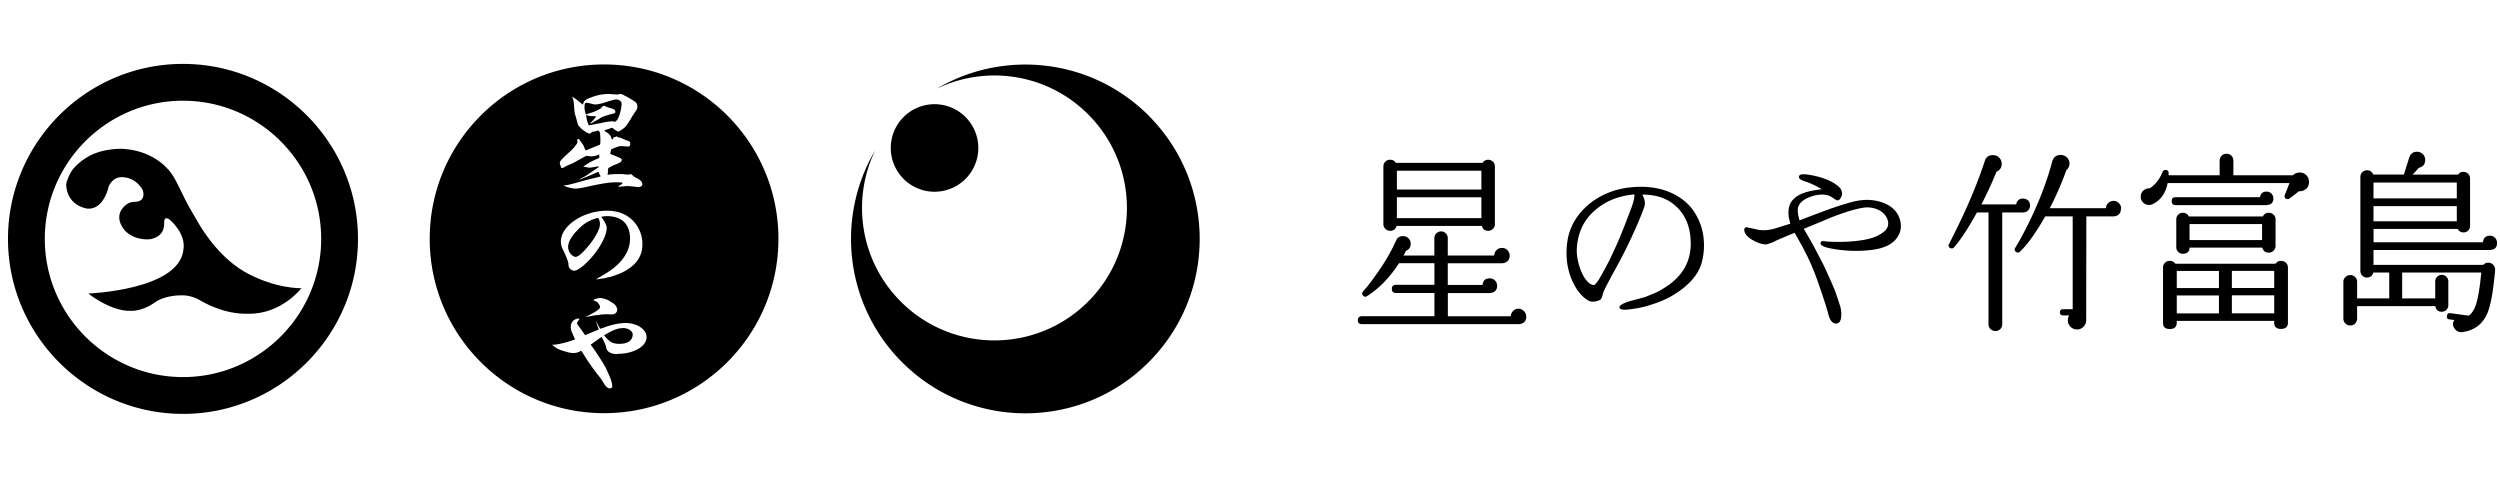
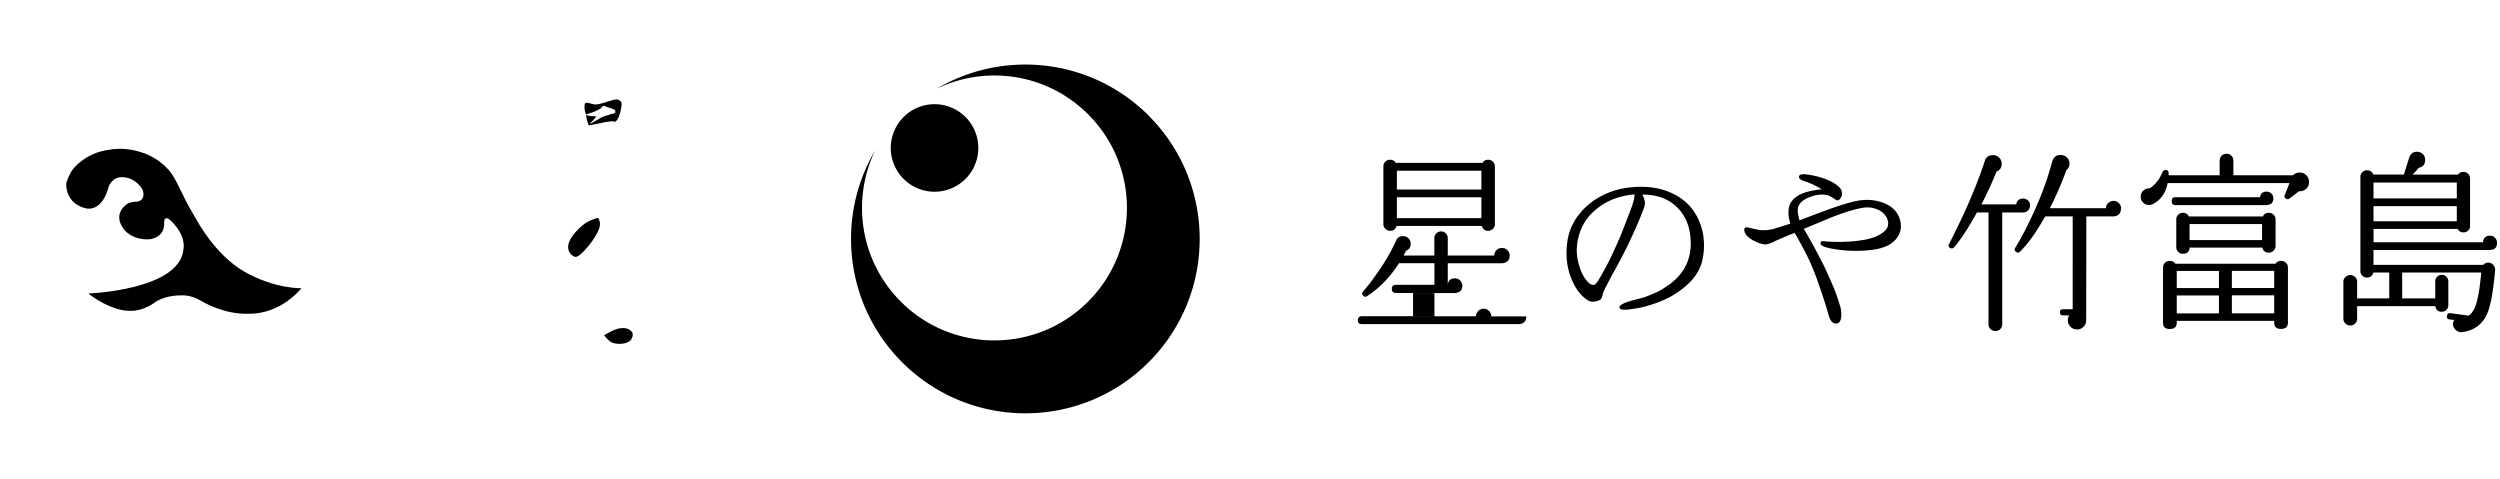
<svg xmlns="http://www.w3.org/2000/svg" width="313" height="60" fill="none">
  <g fill="#000" style="mix-blend-mode:color-burn">
-     <path d="M191.09 39.61c0 .6-.3.92-.9.97h-19.68c-.34 0-.51-.16-.51-.48 0-.32.17-.51.51-.51h9.08v-2.91h-4.82c-.34 0-.51-.17-.51-.51 0-.34.17-.51.51-.51h4.82v-2.71h-4.43c-1.15 1.78-2.48 3.15-4 4.12-.16.11-.31.11-.46-.02-.19-.18-.21-.36-.05-.56.45-.5.94-1.11 1.45-1.84 1.1-1.5 1.97-2.95 2.61-4.36.03-.06.06-.11.07-.15.16-.39.45-.58.87-.58.27 0 .5.09.69.28.19.19.28.41.28.67 0 .44-.2.73-.6.9-.08.18-.18.37-.29.58h3.85v-2.18c0-.23.08-.42.25-.59a.81.81 0 0 1 .59-.25c.24 0 .44.09.6.25.16.17.24.37.24.59v2.18h5.81c.02-.27.12-.5.3-.68.19-.18.41-.27.67-.27.27 0 .5.09.69.28.18.19.28.41.28.67 0 .58-.31.9-.92.97h-6.83v2.71h4.36c.05-.55.35-.82.9-.82.26 0 .48.09.65.27.18.18.27.4.27.65 0 .53-.27.83-.8.9-.05.02-.09.02-.12.02h-5.25v2.91h7.87c.02-.26.12-.48.3-.67.18-.19.41-.28.67-.28.26 0 .48.1.68.29.19.19.29.42.29.68l.01-.01Zm-3.92-11.55c0 .23-.09.42-.25.59a.81.81 0 0 1-.59.25c-.42 0-.69-.2-.8-.61h-10.68c-.11.4-.38.61-.8.61-.24 0-.44-.09-.61-.25a.84.84 0 0 1-.24-.59v-7.21c0-.24.08-.44.24-.61.16-.16.36-.24.61-.24.31 0 .54.13.7.39h10.87c.16-.26.4-.39.7-.39.23 0 .42.08.59.24.17.16.25.36.25.61v7.21h.01Zm-1.7-4.33v-2.35h-10.58v2.35h10.58Zm0 3.58V24.7h-10.58v2.61h10.58ZM212.981 33.11c-.48 1.47-1.7 2.77-3.65 3.93-.82.48-1.88.91-3.17 1.28-.59.17-1.25.3-1.98.39-.89.13-1.37.07-1.42-.19-.06-.26.39-.54 1.34-.83.63-.17 1.25-.33 1.87-.5.78-.32 1.29-.53 1.53-.64.5-.26 1.02-.59 1.56-.97 1.76-1.32 2.64-3.03 2.62-5.15-.02-2.1-.72-3.71-2.12-4.84-1-.82-2.32-1.23-3.95-1.23.22.39.33.75.33 1.09 0 .17-.03.32-.08.45-.33.98-.95 2.45-1.87 4.4-.35.76-.92 1.87-1.7 3.31-.32.56-.76 1.39-1.34 2.51-.15.3-.25.58-.31.83-.06.19-.11.33-.15.42-.05.09-.13.17-.26.22-.54.22-.98.24-1.34.06-.52-.3-.99-.75-1.42-1.36-.89-1.36-1.34-2.9-1.34-4.62 0-.65.06-1.31.2-1.98.32-1.39 1.02-2.62 2.12-3.68.82-.8 1.8-1.43 2.95-1.89 1-.41 2.15-.65 3.45-.72 1.39-.07 2.68.1 3.87.53 1.37.52 2.44 1.29 3.2 2.31.95 1.32 1.42 2.81 1.42 4.48 0 .83-.12 1.64-.36 2.42v-.03Zm-8.35-8.77c-.5.04-1.01.12-1.53.25-1.28.3-2.42.88-3.42 1.75-1.34 1.15-2.09 2.67-2.25 4.57-.06.59 0 1.26.19 2.01.19.74.44 1.35.75 1.84.43.63.82.94 1.17.92.19-.02.46-.36.84-1.03.26-.45.61-1.09 1.06-1.95.26-.52.64-1.34 1.14-2.45.45-1.04 1.03-2.52 1.75-4.45.21-.63.31-1.11.31-1.45l-.01-.01ZM237.771 27.21c.15.37.22.74.22 1.11 0 .41-.1.8-.31 1.17-.52.96-1.59 1.56-3.2 1.78-.69.09-1.38.14-2.09.14-1.17 0-2.32-.12-3.45-.36-.72-.17-1.06-.38-1-.64.02-.17.14-.24.36-.22l.61.06c1.75.09 3.29 0 4.62-.25 1.06-.2 1.87-.57 2.45-1.09.28-.26.42-.58.42-.95 0-.17-.03-.33-.08-.47-.2-.52-.56-.91-1.06-1.17-.63-.32-1.3-.42-2-.31-.98.15-2.35.57-4.09 1.25-.69.3-1.8.76-3.34 1.39.28.46.68 1.16 1.2 2.09.24.45.66 1.24 1.25 2.39.26.52.69 1.47 1.28 2.84.21.46.49 1.29.86 2.48.07.28.11.58.11.92 0 .76-.22 1.14-.67 1.14-.45 0-.77-.41-.97-1.23-.26-.96-.68-2.25-1.25-3.87-.39-1.15-.85-2.26-1.37-3.34-.41-.83-.94-1.81-1.59-2.92-.48.19-1.27.52-2.37 1-.24.15-.62.3-1.14.45-.54.02-1.19-.2-1.95-.67-.56-.37-.84-.76-.84-1.17 0-.2.12-.31.36-.31-.05 0 .35.09 1.23.28.59.15 1.3.12 2.12-.08.69-.22 1.37-.44 2.06-.64-.13-.46-.2-.81-.22-1.03-.06-.71.05-1.27.33-1.7.35-.52.92-.91 1.7-1.17.59-.19 1.3-.32 2.12-.42-.78-.46-1.47-.79-2.07-.97-.6-.19-.86-.41-.77-.67.07-.22.45-.29 1.11-.19.76.11 1.47.29 2.12.53.82.3 1.44.67 1.87 1.11.18.22.28.47.28.75 0 .17-.06.35-.17.54-.11.19-.24.29-.39.29-.11 0-.26-.07-.45-.22-.26-.17-.43-.27-.5-.31-.3-.13-.63-.19-1-.19-.48 0-.99.1-1.53.31-.74.28-1.22.67-1.42 1.17-.15.33-.1.92.14 1.75.76-.3 2.01-.77 3.76-1.42 1.43-.5 2.53-.83 3.31-1 1.19-.24 2.3-.18 3.33.19 1.03.37 1.72.98 2.07 1.84v.01ZM254.161 25.73c0 .24-.09.45-.25.62-.17.17-.38.25-.62.25h-2.61v13.99c0 .24-.08.44-.24.61-.16.16-.36.24-.61.24a.86.86 0 0 1-.62-.24.792.792 0 0 1-.25-.61V26.6h-1.45c-1.08 1.95-2.03 3.41-2.86 4.36-.13.15-.29.18-.48.1-.23-.13-.27-.31-.14-.53.79-1.57 1.43-2.87 1.91-3.92 1.03-2.26 1.89-4.42 2.57-6.49.15-.47.48-.7 1.02-.7.31 0 .56.11.77.32.21.21.31.47.31.77 0 .47-.22.8-.65.99-.57 1.4-1.2 2.77-1.89 4.09h4.36c.08-.48.37-.73.87-.73.24 0 .45.09.62.25.17.17.25.38.25.62h-.01Zm11.38.39c0 .58-.29.9-.87.97h-3.46l-.02 13c0 .32-.11.6-.34.82-.23.23-.491.34-.801.34-.32 0-.599-.11-.819-.34-.23-.23-.34-.5-.34-.82 0-.21.06-.41.17-.6h-.75c-.27 0-.41-.13-.41-.39s.14-.39.41-.39h1.19V27.09h-3.44c-1.13 2-2.18 3.47-3.15 4.41-.14.15-.31.16-.48.05-.21-.13-.25-.31-.12-.53.53-.86 1.11-1.93 1.74-3.22 1.27-2.6 2.23-5.1 2.86-7.5.16-.6.52-.9 1.07-.9.31 0 .57.1.79.31.22.21.33.47.33.77 0 .32-.13.6-.39.82-.61 1.69-1.31 3.29-2.08 4.77h7.02c.02-.26.12-.48.3-.65.19-.18.41-.27.67-.27.26 0 .48.1.67.29.19.19.28.42.28.68h-.03ZM289.09 22.78c0 .44-.18.77-.53.99-.23.13-.47.19-.73.17l-1.16.9c-.11.1-.24.12-.39.07-.24-.1-.31-.27-.22-.51.13-.31.32-.8.58-1.48h-15.25c-.26 1.29-.89 2.17-1.89 2.64-.15.07-.29.1-.44.1-.29 0-.54-.1-.74-.3-.2-.2-.3-.45-.3-.74 0-.31.11-.56.33-.76.22-.2.48-.29.79-.28.69-.44 1.23-1.12 1.62-2.06.06-.15.19-.23.36-.24.26 0 .39.13.39.39v.27h6.39v-1.82c0-.24.08-.45.25-.62.17-.17.38-.25.62-.25s.44.08.61.25c.16.17.24.38.24.62v1.82h7.46c.24-.23.52-.34.85-.34.33 0 .6.11.82.34.23.23.34.51.34.85v-.01Zm-2.64 17.6c0 .53-.29.8-.87.8-.58 0-.85-.26-.85-.77v-.24h-12.2v.22c0 .53-.29.8-.87.8-.58 0-.85-.26-.85-.77V33.5c0-.23.08-.42.24-.59.16-.17.36-.25.61-.25.29 0 .52.12.7.36h12.54c.16-.24.39-.36.68-.36.24 0 .45.08.62.24.17.16.25.36.25.61v6.9-.03Zm-1.82-15.57c0 .52-.25.8-.75.85-.05.02-.09.02-.12.02h-11.38c-.32 0-.48-.17-.48-.51 0-.34.16-.48.48-.48h10.58c.06-.47.34-.7.82-.7.23 0 .42.08.59.24.17.16.25.36.25.58h.01Zm.27 5.98c0 .23-.08.42-.25.59a.81.81 0 0 1-.59.25c-.44 0-.71-.21-.82-.63h-9.1c-.03.52-.31.77-.85.77-.23 0-.42-.08-.58-.24a.785.785 0 0 1-.24-.58v-3.49c0-.23.08-.42.24-.58.16-.16.35-.24.58-.24.35 0 .6.15.75.46h9.27c.15-.31.4-.46.75-.46.23 0 .42.08.59.24.17.16.25.36.25.58V30.79Zm-7.09 5.28v-2.15h-5.28v2.15h5.28Zm.02 3.17-.02-.02v-2.23h-5.28v2.25h5.3Zm5.38-9.18v-2.01h-9.08v2.01h9.08Zm1.52 6v-2.15h-5.3v2.15h5.3Zm0 3.17v-2.25h-5.3v2.25h5.3ZM312.631 30.41c0 .55-.27.84-.8.87-.05.02-.09.02-.12.02h-14.55v1.86h13.75c.19-.21.43-.3.7-.27.23.02.42.12.57.3a.9.9 0 0 1 .21.62c-.23 2.65-.56 4.46-.99 5.45-.6 1.36-1.65 2.13-3.15 2.32-.36.03-.65-.09-.87-.36-.32-.36-.36-.74-.1-1.16l-.61-.07c-.26-.03-.36-.18-.31-.44.03-.26.18-.37.44-.34l2.28.31c.44-.29.77-.85.99-1.67.23-.78.42-2.02.58-3.73h-9.9v3.24h4.14v-2.13c0-.23.08-.42.24-.58.16-.16.35-.24.58-.24.23 0 .42.08.58.24.16.16.24.36.24.58v2.98c0 .23-.08.42-.24.58-.16.16-.36.24-.58.24-.47 0-.73-.23-.8-.7h-9.8v1.55c0 .24-.08.45-.24.62-.16.17-.36.25-.61.25s-.45-.09-.62-.25a.845.845 0 0 1-.25-.62v-4.6c0-.23.08-.42.25-.59.17-.17.38-.25.62-.25s.44.09.61.25c.16.17.24.37.24.59v2.08h4.02v-3.24h-1.99c-.11.42-.38.63-.8.63-.23 0-.42-.08-.58-.24a.785.785 0 0 1-.24-.58V22.14c0-.23.08-.42.24-.58.16-.16.35-.24.58-.24.39 0 .65.18.78.53h3.85l.68-2.18.02-.02c.16-.44.48-.65.95-.65.27 0 .51.1.71.29.2.19.3.44.3.73 0 .55-.27.88-.8.99-.21.26-.47.54-.77.85h5.69c.16-.23.39-.34.68-.34.22 0 .42.08.58.24.16.16.24.36.24.58v5.96c0 .23-.08.42-.24.57-.16.15-.36.23-.58.23-.32 0-.57-.15-.73-.44h-10.53v1.67h13.7c.05-.55.35-.82.89-.82.24 0 .45.09.62.27.17.18.25.39.25.63Zm-5.04-5.57v-1.99h-10.43v1.99h10.43Zm0 2.86v-1.89h-10.43v1.89h10.43ZM143.811 14.47c-7.2-7.19-18.17-8.31-26.54-3.36 6.18-3 13.83-1.93 18.96 3.2 6.48 6.47 6.48 16.97 0 23.45-6.47 6.48-16.98 6.48-23.45 0-5.13-5.13-6.19-12.78-3.2-18.95-4.96 8.37-3.83 19.34 3.36 26.54 8.53 8.53 22.35 8.53 30.87 0 8.52-8.52 8.52-22.34 0-30.87v-.01Z" />
+     <path d="M191.09 39.61c0 .6-.3.92-.9.97h-19.68c-.34 0-.51-.16-.51-.48 0-.32.17-.51.51-.51h9.08v-2.91h-4.82c-.34 0-.51-.17-.51-.51 0-.34.17-.51.51-.51h4.82v-2.71h-4.43c-1.15 1.78-2.48 3.15-4 4.12-.16.11-.31.11-.46-.02-.19-.18-.21-.36-.05-.56.45-.5.94-1.11 1.45-1.84 1.1-1.5 1.97-2.95 2.61-4.36.03-.06.06-.11.07-.15.16-.39.45-.58.87-.58.27 0 .5.09.69.28.19.19.28.41.28.67 0 .44-.2.73-.6.9-.08.18-.18.37-.29.58h3.85v-2.18c0-.23.08-.42.25-.59a.81.81 0 0 1 .59-.25c.24 0 .44.09.6.25.16.17.24.37.24.59v2.18h5.81c.02-.27.12-.5.3-.68.19-.18.41-.27.67-.27.27 0 .5.09.69.28.18.19.28.41.28.67 0 .58-.31.9-.92.97h-6.83v2.71c.05-.55.35-.82.9-.82.26 0 .48.09.65.27.18.18.27.4.27.65 0 .53-.27.83-.8.9-.05.02-.09.02-.12.02h-5.25v2.91h7.87c.02-.26.12-.48.3-.67.18-.19.41-.28.67-.28.26 0 .48.1.68.29.19.19.29.42.29.68l.01-.01Zm-3.92-11.55c0 .23-.09.42-.25.59a.81.81 0 0 1-.59.25c-.42 0-.69-.2-.8-.61h-10.68c-.11.4-.38.61-.8.61-.24 0-.44-.09-.61-.25a.84.84 0 0 1-.24-.59v-7.21c0-.24.08-.44.24-.61.16-.16.36-.24.61-.24.31 0 .54.13.7.39h10.87c.16-.26.4-.39.7-.39.23 0 .42.08.59.24.17.16.25.36.25.61v7.21h.01Zm-1.7-4.33v-2.35h-10.58v2.35h10.58Zm0 3.58V24.7h-10.58v2.61h10.58ZM212.981 33.11c-.48 1.47-1.7 2.77-3.65 3.93-.82.48-1.88.91-3.17 1.28-.59.17-1.25.3-1.98.39-.89.13-1.37.07-1.42-.19-.06-.26.39-.54 1.34-.83.63-.17 1.25-.33 1.87-.5.78-.32 1.29-.53 1.53-.64.5-.26 1.02-.59 1.56-.97 1.76-1.32 2.64-3.03 2.62-5.15-.02-2.1-.72-3.71-2.12-4.84-1-.82-2.32-1.23-3.95-1.23.22.39.33.75.33 1.09 0 .17-.03.32-.08.45-.33.98-.95 2.45-1.87 4.4-.35.76-.92 1.87-1.7 3.31-.32.56-.76 1.39-1.34 2.51-.15.3-.25.58-.31.83-.06.19-.11.33-.15.42-.05.09-.13.17-.26.22-.54.22-.98.24-1.34.06-.52-.3-.99-.75-1.42-1.36-.89-1.36-1.34-2.9-1.34-4.62 0-.65.06-1.31.2-1.98.32-1.39 1.02-2.62 2.12-3.68.82-.8 1.8-1.43 2.95-1.89 1-.41 2.15-.65 3.45-.72 1.39-.07 2.68.1 3.87.53 1.37.52 2.44 1.29 3.2 2.31.95 1.32 1.42 2.81 1.42 4.48 0 .83-.12 1.64-.36 2.42v-.03Zm-8.35-8.77c-.5.04-1.01.12-1.53.25-1.28.3-2.42.88-3.42 1.75-1.34 1.15-2.09 2.67-2.25 4.57-.06.59 0 1.26.19 2.01.19.74.44 1.35.75 1.84.43.63.82.94 1.17.92.19-.02.46-.36.84-1.03.26-.45.61-1.09 1.06-1.95.26-.52.64-1.34 1.14-2.45.45-1.04 1.03-2.52 1.75-4.45.21-.63.31-1.11.31-1.45l-.01-.01ZM237.771 27.21c.15.37.22.74.22 1.11 0 .41-.1.8-.31 1.17-.52.96-1.59 1.56-3.2 1.78-.69.09-1.38.14-2.09.14-1.17 0-2.32-.12-3.45-.36-.72-.17-1.06-.38-1-.64.02-.17.14-.24.36-.22l.61.06c1.75.09 3.29 0 4.62-.25 1.06-.2 1.87-.57 2.45-1.09.28-.26.42-.58.42-.95 0-.17-.03-.33-.08-.47-.2-.52-.56-.91-1.06-1.17-.63-.32-1.3-.42-2-.31-.98.15-2.35.57-4.09 1.25-.69.3-1.8.76-3.34 1.39.28.46.68 1.16 1.2 2.09.24.45.66 1.24 1.25 2.39.26.52.69 1.47 1.28 2.84.21.46.49 1.29.86 2.48.07.28.11.58.11.92 0 .76-.22 1.14-.67 1.14-.45 0-.77-.41-.97-1.23-.26-.96-.68-2.25-1.25-3.87-.39-1.15-.85-2.26-1.37-3.34-.41-.83-.94-1.81-1.59-2.92-.48.19-1.27.52-2.37 1-.24.15-.62.3-1.14.45-.54.02-1.19-.2-1.95-.67-.56-.37-.84-.76-.84-1.17 0-.2.12-.31.36-.31-.05 0 .35.09 1.23.28.59.15 1.3.12 2.12-.08.69-.22 1.37-.44 2.06-.64-.13-.46-.2-.81-.22-1.03-.06-.71.05-1.27.33-1.7.35-.52.92-.91 1.7-1.17.59-.19 1.3-.32 2.12-.42-.78-.46-1.47-.79-2.07-.97-.6-.19-.86-.41-.77-.67.07-.22.45-.29 1.11-.19.76.11 1.47.29 2.12.53.82.3 1.44.67 1.87 1.11.18.22.28.47.28.75 0 .17-.06.35-.17.54-.11.19-.24.29-.39.29-.11 0-.26-.07-.45-.22-.26-.17-.43-.27-.5-.31-.3-.13-.63-.19-1-.19-.48 0-.99.1-1.53.31-.74.28-1.22.67-1.42 1.17-.15.33-.1.92.14 1.75.76-.3 2.01-.77 3.76-1.42 1.43-.5 2.53-.83 3.31-1 1.19-.24 2.3-.18 3.33.19 1.03.37 1.72.98 2.07 1.84v.01ZM254.161 25.73c0 .24-.09.45-.25.62-.17.17-.38.25-.62.25h-2.61v13.99c0 .24-.08.44-.24.61-.16.16-.36.24-.61.24a.86.86 0 0 1-.62-.24.792.792 0 0 1-.25-.61V26.6h-1.45c-1.08 1.95-2.03 3.41-2.86 4.36-.13.15-.29.18-.48.1-.23-.13-.27-.31-.14-.53.79-1.57 1.43-2.87 1.91-3.92 1.03-2.26 1.89-4.42 2.57-6.49.15-.47.48-.7 1.02-.7.31 0 .56.11.77.32.21.21.31.47.31.77 0 .47-.22.8-.65.99-.57 1.4-1.2 2.77-1.89 4.09h4.36c.08-.48.37-.73.87-.73.24 0 .45.09.62.25.17.17.25.38.25.62h-.01Zm11.38.39c0 .58-.29.9-.87.97h-3.46l-.02 13c0 .32-.11.6-.34.82-.23.23-.491.34-.801.34-.32 0-.599-.11-.819-.34-.23-.23-.34-.5-.34-.82 0-.21.06-.41.17-.6h-.75c-.27 0-.41-.13-.41-.39s.14-.39.41-.39h1.19V27.09h-3.44c-1.13 2-2.18 3.47-3.15 4.41-.14.15-.31.16-.48.05-.21-.13-.25-.31-.12-.53.53-.86 1.11-1.93 1.74-3.22 1.27-2.6 2.23-5.1 2.86-7.5.16-.6.52-.9 1.07-.9.31 0 .57.1.79.31.22.21.33.47.33.77 0 .32-.13.6-.39.82-.61 1.69-1.31 3.29-2.08 4.77h7.02c.02-.26.12-.48.3-.65.19-.18.41-.27.67-.27.26 0 .48.1.67.29.19.19.28.42.28.68h-.03ZM289.09 22.78c0 .44-.18.77-.53.99-.23.13-.47.19-.73.17l-1.16.9c-.11.1-.24.12-.39.07-.24-.1-.31-.27-.22-.51.13-.31.32-.8.58-1.48h-15.25c-.26 1.29-.89 2.17-1.89 2.64-.15.07-.29.1-.44.1-.29 0-.54-.1-.74-.3-.2-.2-.3-.45-.3-.74 0-.31.11-.56.33-.76.22-.2.48-.29.79-.28.69-.44 1.23-1.12 1.62-2.06.06-.15.19-.23.36-.24.26 0 .39.13.39.39v.27h6.39v-1.82c0-.24.08-.45.25-.62.17-.17.38-.25.62-.25s.44.08.61.25c.16.17.24.38.24.62v1.82h7.46c.24-.23.52-.34.85-.34.33 0 .6.11.82.34.23.23.34.51.34.85v-.01Zm-2.64 17.6c0 .53-.29.8-.87.8-.58 0-.85-.26-.85-.77v-.24h-12.2v.22c0 .53-.29.8-.87.8-.58 0-.85-.26-.85-.77V33.5c0-.23.08-.42.24-.59.16-.17.36-.25.61-.25.29 0 .52.12.7.36h12.54c.16-.24.39-.36.68-.36.24 0 .45.08.62.24.17.16.25.36.25.61v6.9-.03Zm-1.82-15.57c0 .52-.25.8-.75.85-.05.02-.09.02-.12.02h-11.38c-.32 0-.48-.17-.48-.51 0-.34.16-.48.48-.48h10.58c.06-.47.34-.7.82-.7.23 0 .42.08.59.24.17.16.25.36.25.58h.01Zm.27 5.98c0 .23-.08.42-.25.59a.81.81 0 0 1-.59.25c-.44 0-.71-.21-.82-.63h-9.1c-.03.52-.31.77-.85.77-.23 0-.42-.08-.58-.24a.785.785 0 0 1-.24-.58v-3.49c0-.23.08-.42.24-.58.16-.16.35-.24.58-.24.35 0 .6.15.75.46h9.27c.15-.31.4-.46.75-.46.23 0 .42.08.59.24.17.16.25.36.25.58V30.79Zm-7.09 5.28v-2.15h-5.28v2.15h5.28Zm.02 3.17-.02-.02v-2.23h-5.28v2.25h5.3Zm5.38-9.18v-2.01h-9.08v2.01h9.08Zm1.52 6v-2.15h-5.3v2.15h5.3Zm0 3.17v-2.25h-5.3v2.25h5.3ZM312.631 30.41c0 .55-.27.84-.8.87-.05.02-.09.02-.12.02h-14.55v1.86h13.75c.19-.21.43-.3.7-.27.23.02.42.12.57.3a.9.9 0 0 1 .21.62c-.23 2.65-.56 4.46-.99 5.45-.6 1.36-1.65 2.13-3.15 2.32-.36.03-.65-.09-.87-.36-.32-.36-.36-.74-.1-1.16l-.61-.07c-.26-.03-.36-.18-.31-.44.03-.26.18-.37.44-.34l2.28.31c.44-.29.77-.85.99-1.67.23-.78.42-2.02.58-3.73h-9.9v3.24h4.14v-2.13c0-.23.08-.42.24-.58.16-.16.35-.24.58-.24.23 0 .42.08.58.24.16.16.24.36.24.58v2.98c0 .23-.08.42-.24.58-.16.16-.36.24-.58.24-.47 0-.73-.23-.8-.7h-9.8v1.55c0 .24-.08.45-.24.62-.16.17-.36.25-.61.25s-.45-.09-.62-.25a.845.845 0 0 1-.25-.62v-4.6c0-.23.08-.42.25-.59.17-.17.38-.25.62-.25s.44.09.61.25c.16.17.24.37.24.59v2.08h4.02v-3.24h-1.99c-.11.42-.38.63-.8.63-.23 0-.42-.08-.58-.24a.785.785 0 0 1-.24-.58V22.14c0-.23.08-.42.24-.58.16-.16.35-.24.58-.24.39 0 .65.18.78.53h3.85l.68-2.18.02-.02c.16-.44.48-.65.95-.65.27 0 .51.1.71.29.2.19.3.44.3.73 0 .55-.27.88-.8.99-.21.26-.47.54-.77.85h5.69c.16-.23.39-.34.68-.34.22 0 .42.08.58.24.16.16.24.36.24.58v5.96c0 .23-.08.42-.24.57-.16.15-.36.23-.58.23-.32 0-.57-.15-.73-.44h-10.53v1.67h13.7c.05-.55.35-.82.89-.82.24 0 .45.09.62.27.17.18.25.39.25.63Zm-5.04-5.57v-1.99h-10.43v1.99h10.43Zm0 2.86v-1.89h-10.43v1.89h10.43ZM143.811 14.47c-7.2-7.19-18.17-8.31-26.54-3.36 6.18-3 13.83-1.93 18.96 3.2 6.48 6.47 6.48 16.97 0 23.45-6.47 6.48-16.98 6.48-23.45 0-5.13-5.13-6.19-12.78-3.2-18.95-4.96 8.37-3.83 19.34 3.36 26.54 8.53 8.53 22.35 8.53 30.87 0 8.52-8.52 8.52-22.34 0-30.87v-.01Z" />
    <path d="M120.88 14.65a5.48 5.48 0 1 1-7.75 7.75 5.48 5.48 0 0 1 7.75-7.75ZM77.99 41.08c-.64 0-1.25.24-2.36.9.29.36.5.57.86.85.33.15.65.22 1.05.22.69 0 1.23-.19 1.47-.53.13-.18.21-.42.21-.63 0-.44-.56-.82-1.23-.82v.01ZM76.482 15.18h.22c.08.04.15.06.21.06.24 0 .46-.29.65-.87.14-.37.26-1.05.26-1.34 0-.19-.04-.29-.19-.4a.687.687 0 0 0-.48-.18c-.18 0-.43.07-1.62.44-.38.11-.76.19-1 .19-.1 0-.24-.03-.54-.11-.2-.05-.4-.1-.52-.1-.26 0-.29.07-.29.61 0 .19.04.42.17.86l.58-.2c.42-.12.44-.14.94-.38l.3-.15c.19-.24.35-.36.44-.36.03 0 .12.04.39.15l.29.1c.58.15.75.26.75.49 0 .14-.08.19-.35.25-.12.026-.287.076-.5.15-.14.04-.32.08-.47.14-.25.08-.4.15-.74.36-.15.11-.32.19-.49.28-.12.07-.25.14-.36.21-.08.04-.15.08-.22.13v-.06s.01-.06.06-.1c.26-.25.37-.36.68-.78l-.37-.03h-.26c-.26-.03-.37-.06-.65-.15l.06.35.04.28c.04.08.07.21.2.6v.06l.25-.01.38-.08.19-.04c.18-.04.4-.08.64-.12.15-.03.29-.07.43-.1.39-.08.74-.12.93-.12l-.01-.03ZM72.07 29.05c-.62.71-.94 1.33-.94 1.86 0 .22.06.44.15.64.18.33.54.61.79.61.32 0 .89-.5 1.64-1.41.57-.69 1.07-1.51 1.29-2.1.07-.18.11-.42.11-.62 0-.29-.07-.51-.24-.76-1.21.33-1.9.78-2.8 1.79v-.01Z" />
-     <path d="M75.63 8.07c-12.06 0-21.83 9.77-21.83 21.83 0 12.06 9.77 21.83 21.83 21.83 12.06 0 21.83-9.78 21.83-21.83 0-12.05-9.77-21.83-21.83-21.83Zm-.81 29.8c-.12-.11-.24-.17-.51-.25.05-.12.12-.17.41-.24.15-.04.32-.07.43-.07.19 0 .37.04.75.18.18.04.22.06.33.14.07.04.22.14.47.29.33.19.58.57.58.86 0 .19-.13.42-.31.5-.1.06-.21.08-.4.08-.07 0-.19 0-.36-.01h-.37c-.33 0-.56.03-1.07.1h-.08c-.61.1-.71.11-1.37.25h-.02c1.38-.71 1.83-1.01 1.83-1.26 0-.14-.15-.42-.32-.57h.01Zm1.5-3.16-.04-.03-.72.18h-.17c-.39.08-.6.11-.79.11 1.64-.92 2.29-1.39 2.95-2.07.9-.96 1.33-1.93 1.33-3.05 0-.95-.32-1.72-.88-2.18-.47-.39-1.21-.61-1.97-.61-.24 0-.4.01-.72.08h-.04c.47.64.69 1.07.69 1.4 0 1.25-1.47 3.56-3.08 4.84-.46.36-.76.51-1.01.51-.26 0-.53-.19-.64-.46-.05-.12-.05-.17-.07-.47-.02-.22-.39-1.15-.69-1.73-.17-.32-.25-.65-.25-.99 0-1.98 2.82-3.86 5.77-3.86.9 0 1.71.19 2.37.57 1.28.72 2.07 2.11 2.07 3.61 0 1.25-.51 2.22-1.6 3-.67.48-1.22.74-2.52 1.14l.01.01Zm-6.01-14.73c.24-.26.53-.54 1.14-1.08.21-.21.49-.5.56-.62.03-.04.07-.1.15-.19.1-.12.13-.22.13-.39v-.29s.08-.01.11-.01c.08 0 .12.04.22.19.01.03.14.19.36.51.06.07.1.17.14.29.1.247.174.4.22.46.68-.31 1.28-.54 1.79-.75.03-.17.04-.24.04-.42 0-.053-.002-.233-.01-.54-.02-.26-.03-.44-.03-.47-.02-.06-.07-.17-.17-.31-.04-.01-.08-.01-.11-.01l-.42.11-.32.05c-.1.14-.18.21-.28.21-.36 0-1.4-.82-1.49-1.18-.08-.29-.19-.72-.35-1.25-.04-.113-.09-.58-.15-1.4-.03-.32-.1-.55-.22-.79.49.29.5.3 1.35 1.01.14-.49.29-.64 1-.9.76-.3 1.47-.44 2.15-.44.16 0 .33 0 .58.03.43.03.46.03.67.03.12-.04.19-.06.29-.06.15 0 .21.01.4.13.06.03.13.06.19.1.39.18 1.14.64 1.29.76.17.14.26.35.26.57 0 .22-.05.38-.22.6-.14.19-.28.4-.71 1.12-.42.68-.57.86-.86 1.07-.366.246-.566.37-.6.37 0 0-.04-.03-.26-.13-.14-.08-.25-.17-.46-.35-.14 0-.15.01-.51.14-.13.05-.29.1-.48.14.01.11.03.12.15.21.51.33.62.47.75.98l.14-.08c.07-.21.08-.22.26-.25a.237.237 0 0 0 .11-.04l.07-.05c.1.08.207.13.32.15l.27.06c.1.06.19.1.3.14.17.08.39.18.43.18.26.08.31.1.36.22.04.07.05.15.05.22 0 .19-.11.32-.28.32-.07 0-.18-.01-.32-.03l-.53-.03c-.25 0-.32.03-1.25.39-.08.32-.11.4-.11.62.17.04.18.04.4.13l.29.13c.47.17.73.32.73.4 0 .3-.07.35-.91.69l-.33.15-.15.1c-.1.03-.19.08-.29.15l-.05.32v.25l-.04.28c.4-.08.71-.11 1.64-.11.14 0 .417.023.83.07h.2c.08-.04.15-.07.21-.07.054 0 .157.07.31.21.05.05.11.1.16.14l.35.18c.46.25.65.47.65.76 0 .19-.24.35-.56.35l-.46-.07s-.32-.03-.85-.07c-.1 0-.47.04-1.12.1l.03-.1s.08-.04.18-.1c.11-.04.29-.22.29-.26 0-.1-.04-.1-.94-.1-.75 0-1.71.15-3.88.64-.39.08-.79.14-1.01.14-.47 0-1.14-.17-1.58-.4.37.01.92-.11 2.69-.62l.42-.11 1.04-.25c.22-.06.4-.1.54-.14l-.05-.11-.1-.17-.12-.29c-.13.03-.15.03-.25.08-.39.18-.83.38-1.35.58-.2.07-.39.15-.54.22-.07.04-.14.07-.17.07-.01 0-.04 0-.07-.01.15-.1.32-.19.48-.28.11-.05.22-.11.33-.18.94-.64 1.36-.92 1.58-1.07v-.11l-.35.06c-.6.1-.68.11-.75.11-.14 0-.41-.04-.82-.15.93-.6 1.08-.68 2-1.06v-.44l-.29.11c-.31.1-.46.12-.64.12-.14 0-.33-.01-.67-.07-.53.28-.79.42-1.18.64-.29.17-.44.25-.67.35-.15.07-.07.03-.22.1l-.46.19c-.13.09-.25.15-.37.22a.26.26 0 0 1-.15.04c-.1 0-.11-.01-.19-.26-.066-.174-.1-.29-.1-.35 0-.17.04-.23.21-.44l.01-.01Zm7.01 24.35c-.6 0-.99-.13-1.21-.38-.15-.15-.22-.35-.29-.75-.22-.49-.26-.55-.49-1.01-.06.04-.12.08-.18.11-.31.22-.61.43-.9.64-.1.07-.19.14-.29.19.04.08.08.15.14.22l.25.35c.36.51 1.17 1.76 1.36 2.11.24.44.48.99.73 1.61.13.33.21.69.21.98 0 .12-.01.14-.11.15l-.04.04s-.03.04-.15.04c-.29 0-.53-.24-.94-.94-.13-.21-.26-.42-.43-.6-.15-.19-.07-.1-.22-.29-.47-.59-1-1.35-1.49-2.11-.3-.5-.36-.58-.5-.78-.4.22-.64.29-1.01.29-.25 0-.46-.04-.96-.18-.75-.22-1-.33-1.33-.58-.06-.04-.13-.1-.19-.14-.08-.06-.1-.07-.11-.15h.24c.61-.04 1.82-.35 2.59-.67-.5-1.07-.54-1.19-.54-1.57 0-.6.44-1.04 1.07-1.03 0 .1-.01.11-.15.3-.07.1-.13.22-.13.3 0 .07.04.14.15.28.15.19.29.39.42.58l.29.41.15.21 1.71-.71c-.21-.51-.25-.63-.32-1.01h.02c.24.57.3.69.5.92l.14-.04.47-.17c.79-.3 1.83-.51 2.51-.51 1.48 0 2.66.79 2.66 1.78 0 1.15-1.62 2.08-3.62 2.08l-.01.03ZM1 29.91c0 12.08 9.83 21.9 21.91 21.91 12.08 0 21.91-9.83 21.91-21.91S34.99 8 22.91 8 1 17.83 1 29.91Zm4.61 0c0-9.54 7.76-17.3 17.3-17.3 9.54 0 17.3 7.76 17.3 17.3 0 9.54-7.76 17.3-17.3 17.3-9.54 0-17.3-7.76-17.3-17.3Z" />
    <path d="M8.8 21.7c.31-.64 1.13-1.44 2.16-2.05.92-.54 2.16-.95 3.95-1.02.21-.01 3.79-.11 6.21 2.65.75.89 1.12 1.8 2.13 3.83.49.96 1.36 2.4 1.36 2.4s2.24 4.33 5.99 6.51c3.88 2.19 7.14 2.06 7.14 2.06s-2.5 3.26-6.61 3.2c-3.1.1-5.64-1.42-6.15-1.72-1.17-.68-2.32-.58-2.32-.58-2.15 0-3.27.88-3.27.88s-1.37 1.07-2.97 1.06c-2.55.1-5.37-2.17-5.37-2.17s11.34-.41 11.91-5.46c.37-2.09-1.73-3.8-1.73-3.8s-.53-.45-.66.12c-.05.47.21 1.85-1.64 2.32 0 0-1.88.36-3.31-1.07-1.77-2.19.41-3.39.41-3.39s.3-.21 1.03-.21c1.3-.13.81-1.46.81-1.46s-.76-1.59-2.6-1.62c-1.25-.03-1.67 1.2-1.67 1.2s-.6 2.94-2.71 2.74c-2.74-.57-2.6-3.06-2.6-3.06s.04-.5.52-1.36H8.8Z" />
  </g>
</svg>